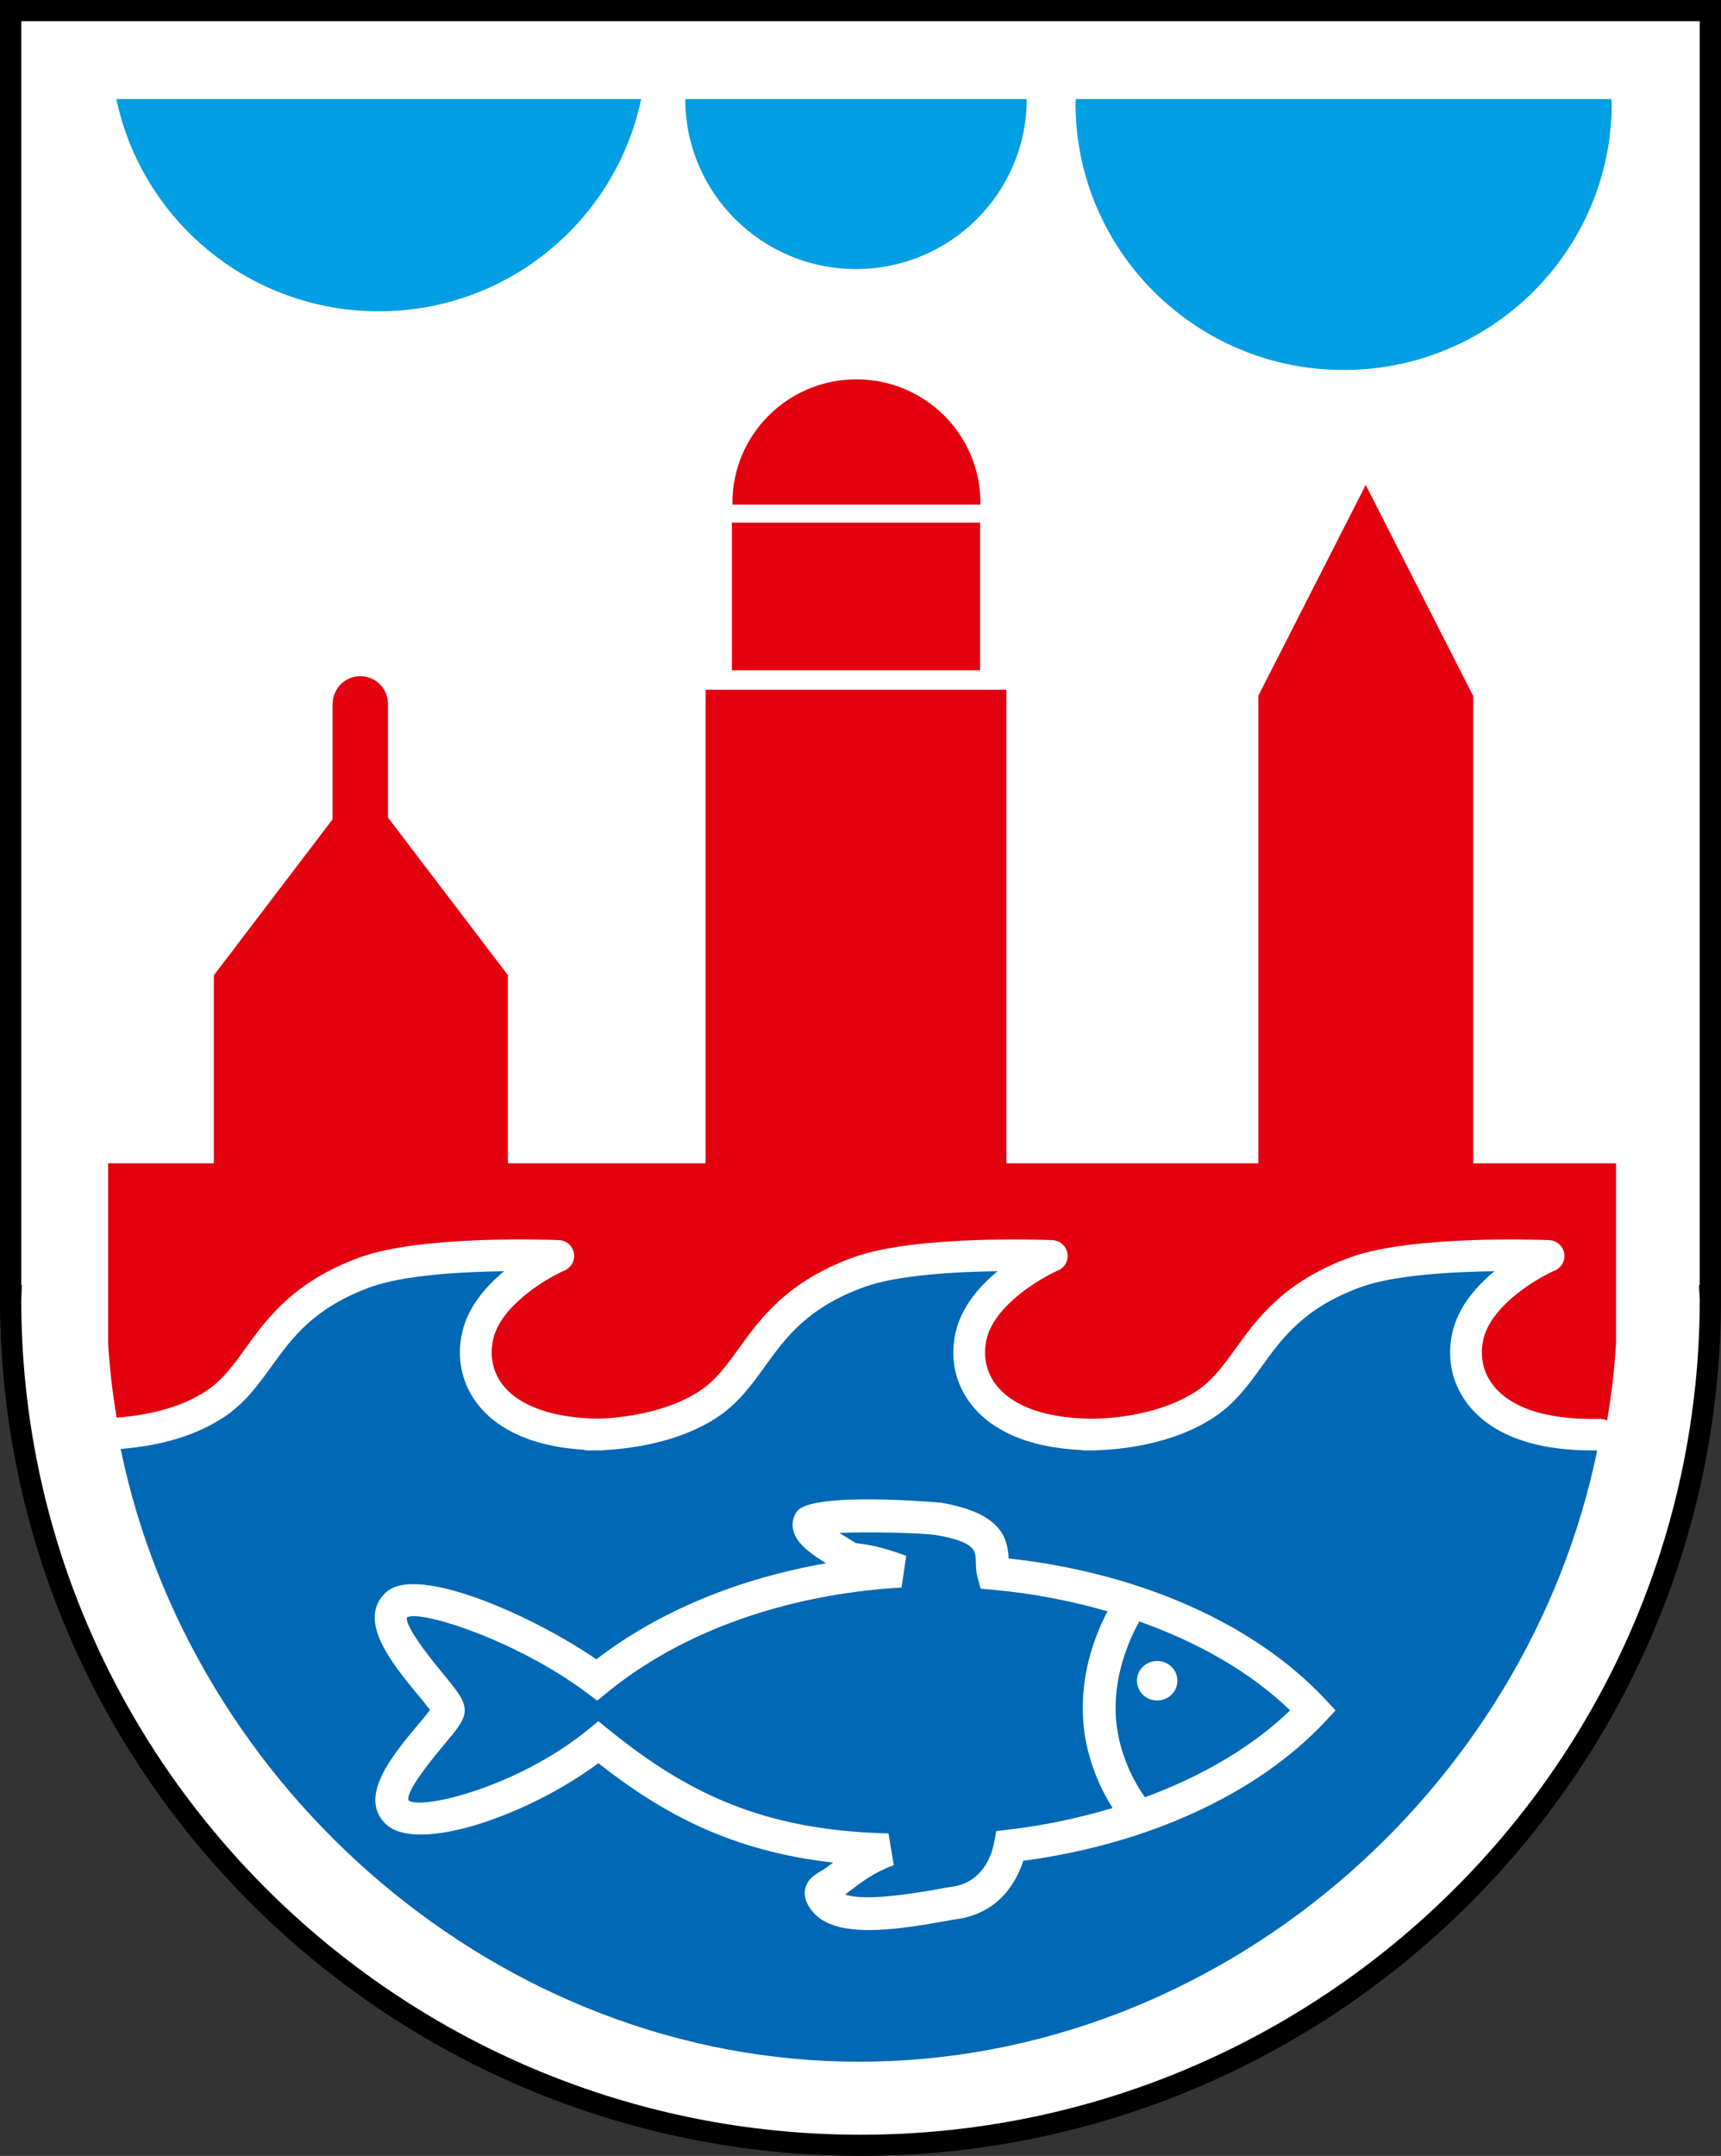
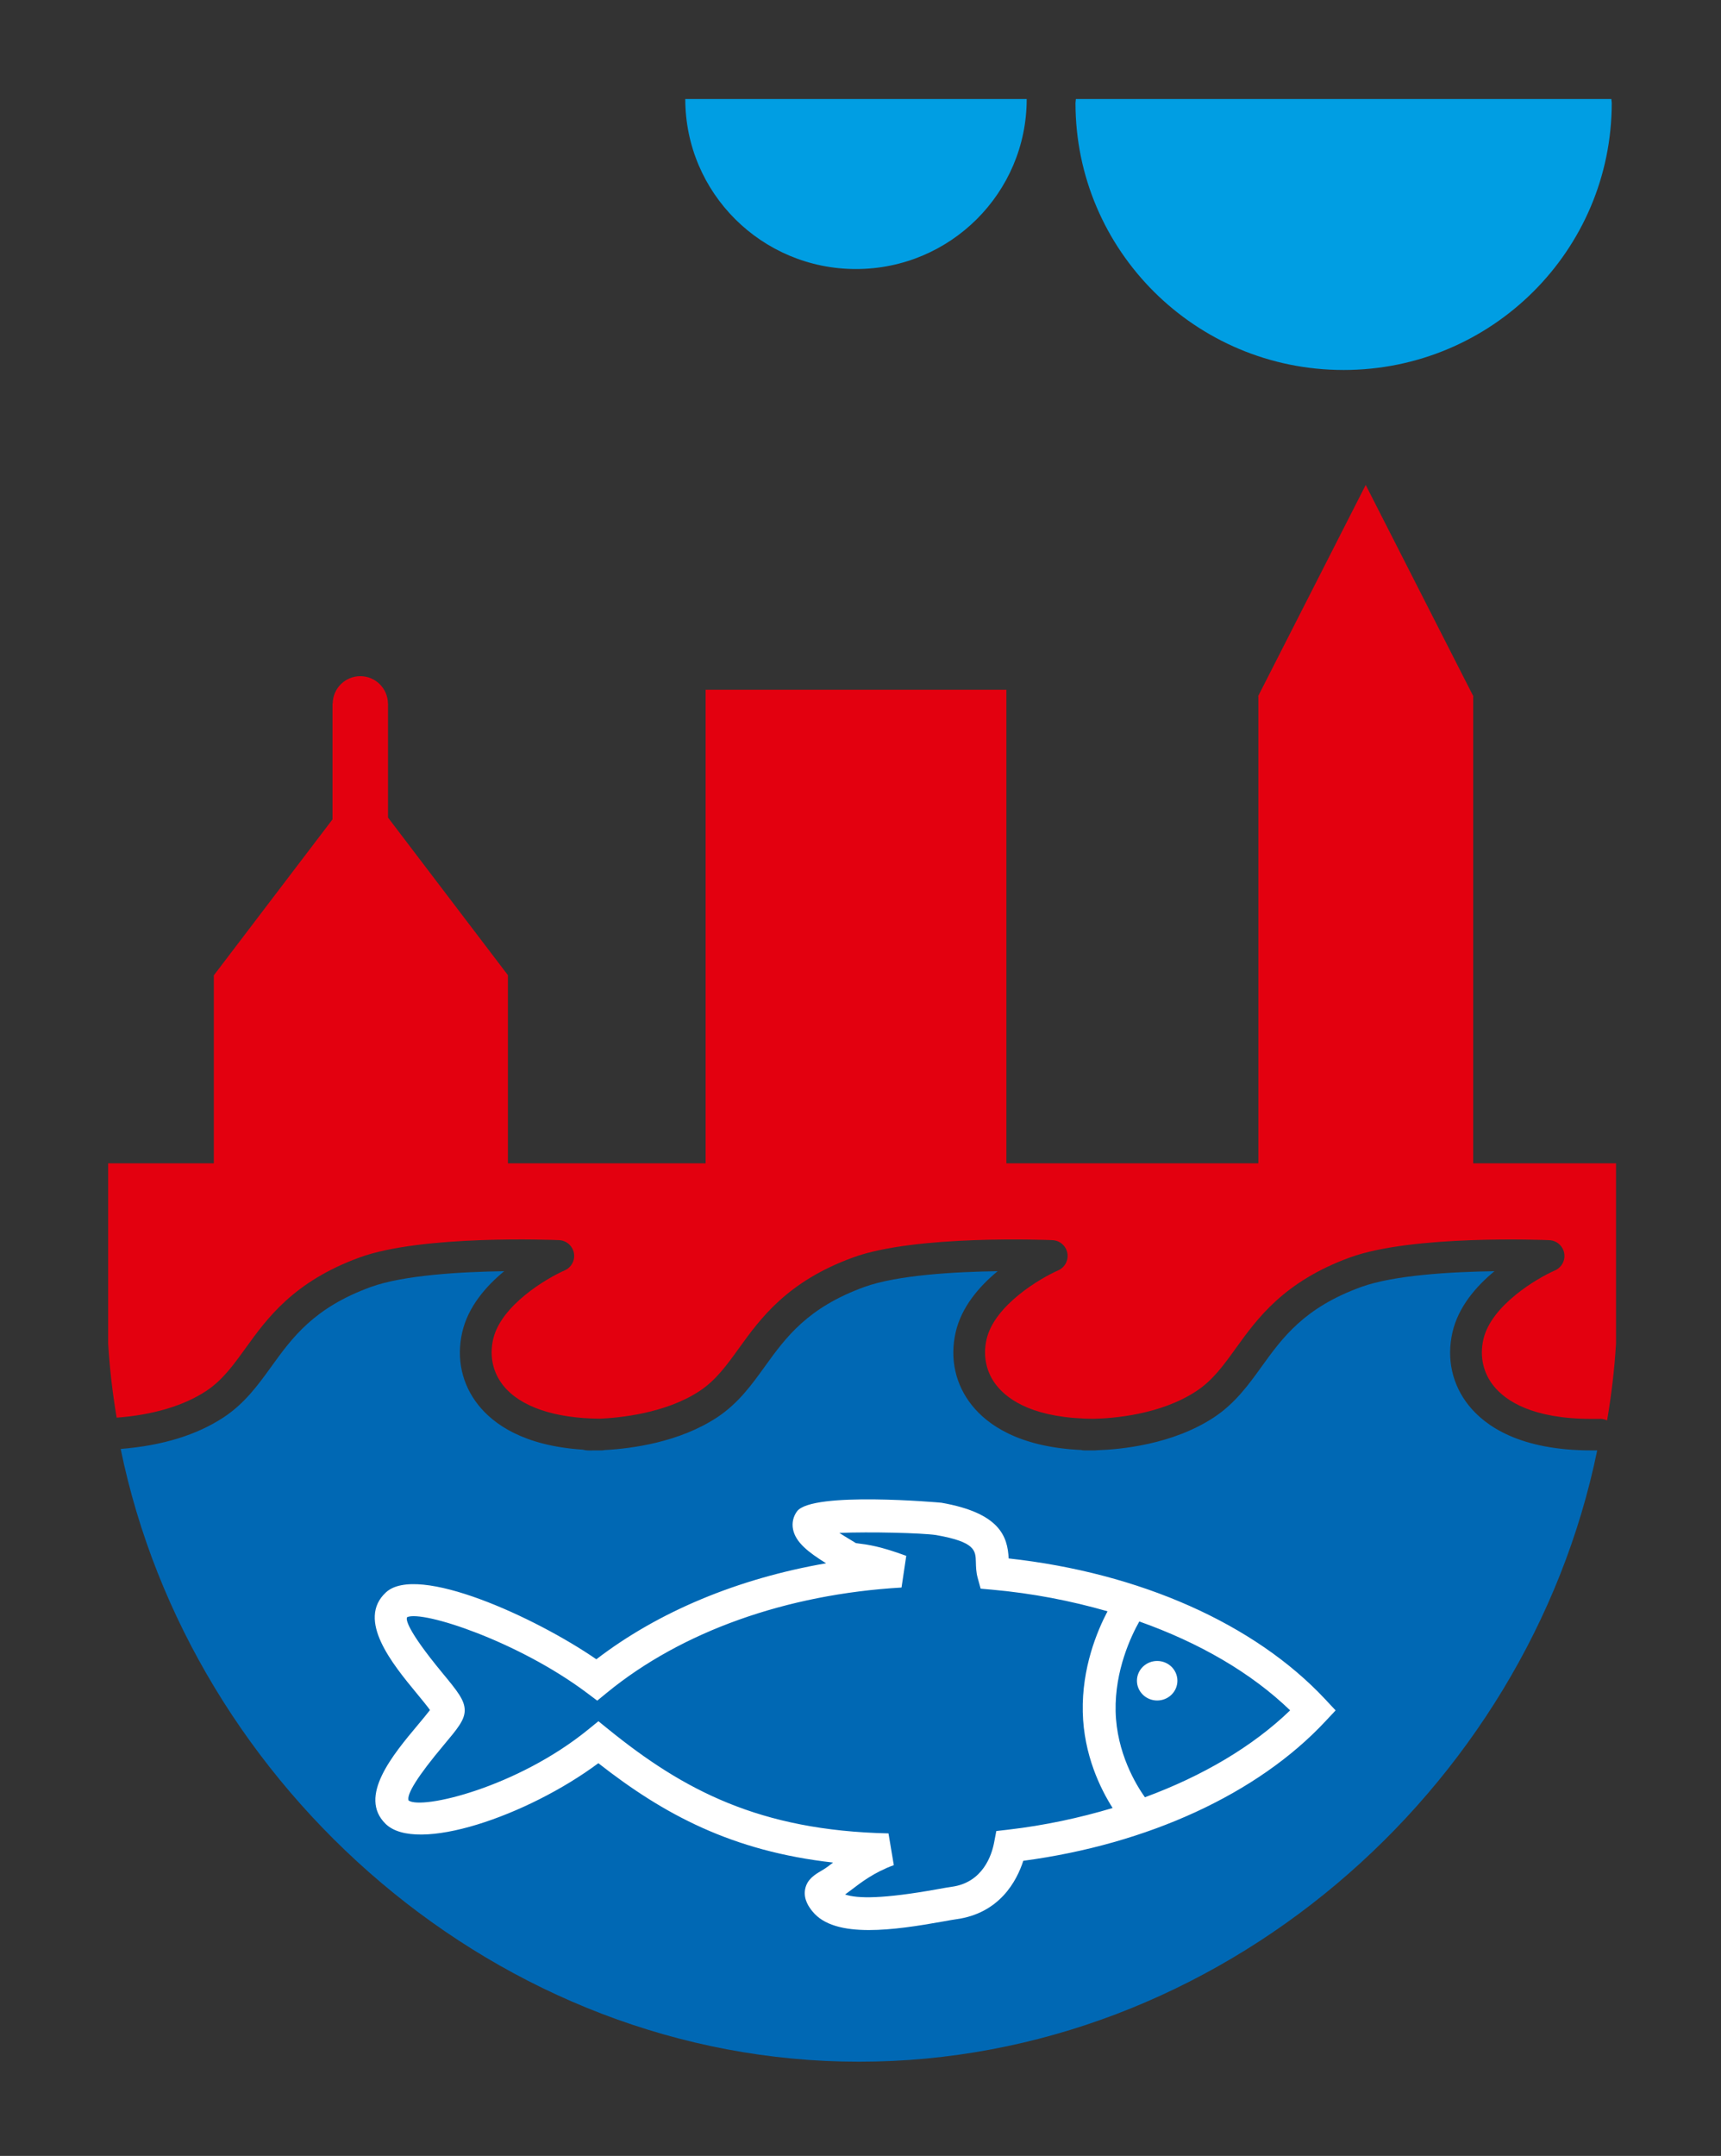
<svg xmlns="http://www.w3.org/2000/svg" enable-background="new 0 0 107 134" viewBox="0 0 107 134">
  <rect x="0" y="0" width="107" height="134" fill="#333333" stroke="none" />
-   <path d="m106.328 80.525h.012v-79.867h-105.679v79.868h.012l-.012.227c0 29.044 23.656 52.59 52.839 52.59 29.182 0 52.84-23.546 52.84-52.59z" fill="#fff" />
-   <path d="m53.499 134c-29.5 0-53.499-23.887-53.499-53.248l.003-.061-.003-.166v-80.525h107l-.003 81.183c-.252 29.181-24.154 52.817-53.498 52.817zm-52.178-54.132h.036l-.036.919c0 28.601 23.408 51.898 52.178 51.898 28.772 0 52.179-23.297 52.179-51.932l-.048-.884h.048v-78.553h-104.357z" />
  <g fill="#009ee3">
-     <path d="m7.236 6.156c1.578 7.532 8.279 13.193 16.313 13.193 8.036 0 14.735-5.661 16.315-13.193z" />
    <path d="m63.833 6.156h-21.227c0 5.836 4.752 10.566 10.613 10.566s10.614-4.73 10.614-10.566" />
    <path d="m66.89 6.156-.024.244c0 9.165 7.463 16.597 16.67 16.597 9.208 0 16.671-7.432 16.671-16.597l-.024-.244z" />
  </g>
-   <path d="m45.503 32.484h15.433v9.177h-15.433z" fill="#e3000f" />
-   <path d="m60.944 31.364.012-.112c0-4.239-3.453-7.674-7.71-7.674-4.256 0-7.709 3.435-7.709 7.674l.012.112z" fill="#e3000f" />
  <path d="m98.952 90.151c-4.457 0-6.609-1.517-7.63-2.788-1.033-1.286-1.395-2.901-1.019-4.548.36-1.584 1.474-2.864 2.612-3.803-2.653.038-6.252.239-8.297.984-3.54 1.288-4.882 3.148-6.179 4.946-.81 1.125-1.651 2.289-2.967 3.156-2.57 1.695-5.818 1.996-7.26 2.042-.049.007-.099.011-.149.011h-.628c-.078 0-.156-.009-.229-.027-3.888-.183-5.828-1.588-6.779-2.777-1.026-1.283-1.386-2.892-1.012-4.533.36-1.584 1.474-2.864 2.612-3.803-2.653.038-6.252.239-8.297.984-3.543 1.289-4.885 3.149-6.183 4.948-.81 1.125-1.649 2.288-2.964 3.155-2.347 1.547-5.293 1.94-6.986 2.03-.068.015-.138.023-.211.023h-.496c-.075.001-.138.002-.192.002-.116 0-.178-.002-.178-.002-.097-.003-.189-.019-.277-.047-3.705-.238-5.573-1.607-6.499-2.768-1.023-1.281-1.381-2.887-1.007-4.523.358-1.584 1.471-2.863 2.611-3.802-2.653.038-6.254.239-8.301.984-3.536 1.288-4.878 3.147-6.176 4.945-.814 1.125-1.653 2.29-2.971 3.157-1.672 1.101-3.826 1.758-6.397 1.962 4.331 21.102 23.536 38.087 45.905 38.087 22.349 0 41.541-16.804 45.895-37.997z" fill="#0068b4" />
  <path d="m71.945 105.695c.696 0 1.258-.549 1.258-1.228s-.562-1.229-1.258-1.229c-.694 0-1.258.551-1.258 1.229 0 .679.564 1.228 1.258 1.228z" fill="#fff" />
  <path d="m82.39 105.616c-4.387-4.691-11.525-7.857-19.679-8.751-.066-1.363-.545-2.823-4.18-3.462-.076-.01-8.026-.72-8.975.531-.241.326-.33.723-.251 1.121.163.817.97 1.437 2.055 2.111-5.478.949-10.421 3.003-14.283 5.967-3.801-2.616-11.122-5.959-13.081-4.16-1.858 1.712.42 4.47 1.926 6.296.27.326.611.741.812 1.018-.19.251-.493.611-.732.898-1.586 1.893-3.759 4.485-2.028 6.178 1.914 1.874 8.812-.488 13.227-3.771 4.068 3.187 8.306 5.468 14.594 6.176-.027.021-.054.041-.08.062-.168.128-.306.236-.425.311l-.255.156c-.365.216-.865.511-.98 1.136-.121.648.294 1.167.45 1.361.698.875 1.989 1.169 3.519 1.169 1.43 0 3.069-.256 4.632-.537.333-.06.605-.109.788-.134 2.709-.366 3.774-2.387 4.177-3.634 7.764-1.034 14.575-4.168 18.769-8.655l.649-.693zm-19.702 8.107-.744.086-.141.733c-.141.733-.679 2.468-2.634 2.733-.204.027-.506.081-.876.148-3.387.61-4.989.593-5.75.329.122-.086.26-.191.416-.309.593-.453 1.405-1.075 2.612-1.514l-.33-1.973c-8.027-.174-12.758-2.705-17.39-6.45l-.645-.523-.645.524c-4.411 3.587-10.325 4.991-11.158 4.404-.138-.391.591-1.543 2.167-3.423.875-1.043 1.313-1.567 1.323-2.164.008-.648-.46-1.216-1.393-2.347-2.228-2.698-2.283-3.357-2.181-3.464.98-.433 6.91 1.513 11.171 4.709l.642.482.622-.508c4.632-3.79 11.131-6.105 18.297-6.522l.294-1.97c-1.637-.601-2.359-.692-2.996-.773l-.134-.018c-.104-.064-.223-.136-.35-.213-.155-.093-.414-.249-.679-.42 1.899-.079 5.113-.001 6.016.132 2.439.43 2.453.956 2.471 1.686.007.291.015.62.109.963l.187.683.708.063c2.517.225 4.919.694 7.181 1.344-.647 1.23-1.6 3.508-1.539 6.259.059 2.68 1.11 4.791 1.856 5.968-2.052.613-4.22 1.082-6.487 1.345zm8.494-2.013c-.549-.774-1.762-2.764-1.82-5.347-.055-2.546.966-4.682 1.472-5.58 3.721 1.318 6.954 3.186 9.378 5.525-2.337 2.253-5.45 4.083-9.03 5.402z" fill="#fff" />
  <path d="m12.812 86.462c1.014-.669 1.683-1.595 2.456-2.666 1.333-1.848 2.993-4.149 7.102-5.643 3.868-1.41 12.038-1.089 12.384-1.072.459.019.842.351.927.8s-.153.897-.574 1.081c-1.073.468-3.964 2.15-4.448 4.287-.238 1.044-.015 2.062.628 2.867 1.046 1.312 3.18 2.044 6.006 2.062 1.17-.048 4.07-.313 6.198-1.716 1.014-.668 1.682-1.593 2.453-2.663 1.335-1.849 2.995-4.151 7.107-5.646 3.866-1.409 12.036-1.088 12.382-1.071.459.019.842.351.927.8s-.153.897-.574 1.081c-1.072.468-3.963 2.151-4.45 4.288-.238 1.048-.014 2.069.632 2.876.746.932 2.4 2.044 6.045 2.057 1.179-.025 4.131-.243 6.37-1.72 1.016-.669 1.682-1.594 2.454-2.665 1.333-1.848 2.993-4.149 7.103-5.645 3.866-1.409 12.036-1.088 12.382-1.071.459.019.842.351.927.8s-.153.897-.574 1.081c-1.072.468-3.963 2.151-4.45 4.288-.239 1.053-.014 2.078.637 2.888.751.936 2.417 2.051 6.089 2.051l.552-.002c.15 0 .288.038.415.098.268-1.574.459-3.169.555-4.784v-11.197h-8.881v-29.027h.01l-.01-.021v-.01h-.005l-6.677-13.106-6.693 13.137h.019v29.027h-15.667v-29.435h-18.699v29.435h-12.292v-11.681h.01l-7.465-9.809v-7.042h.004l.004-.024-.007-.017v-.009h-.004c-.016-.937-.774-1.695-1.718-1.695-.946 0-1.703.758-1.718 1.695h-.011v7.205l-7.369 9.68h-.01v11.699h-6.571v11.192c.093 1.555.274 3.095.529 4.615 2.245-.166 4.168-.737 5.56-1.653z" fill="#e3000f" />
</svg>